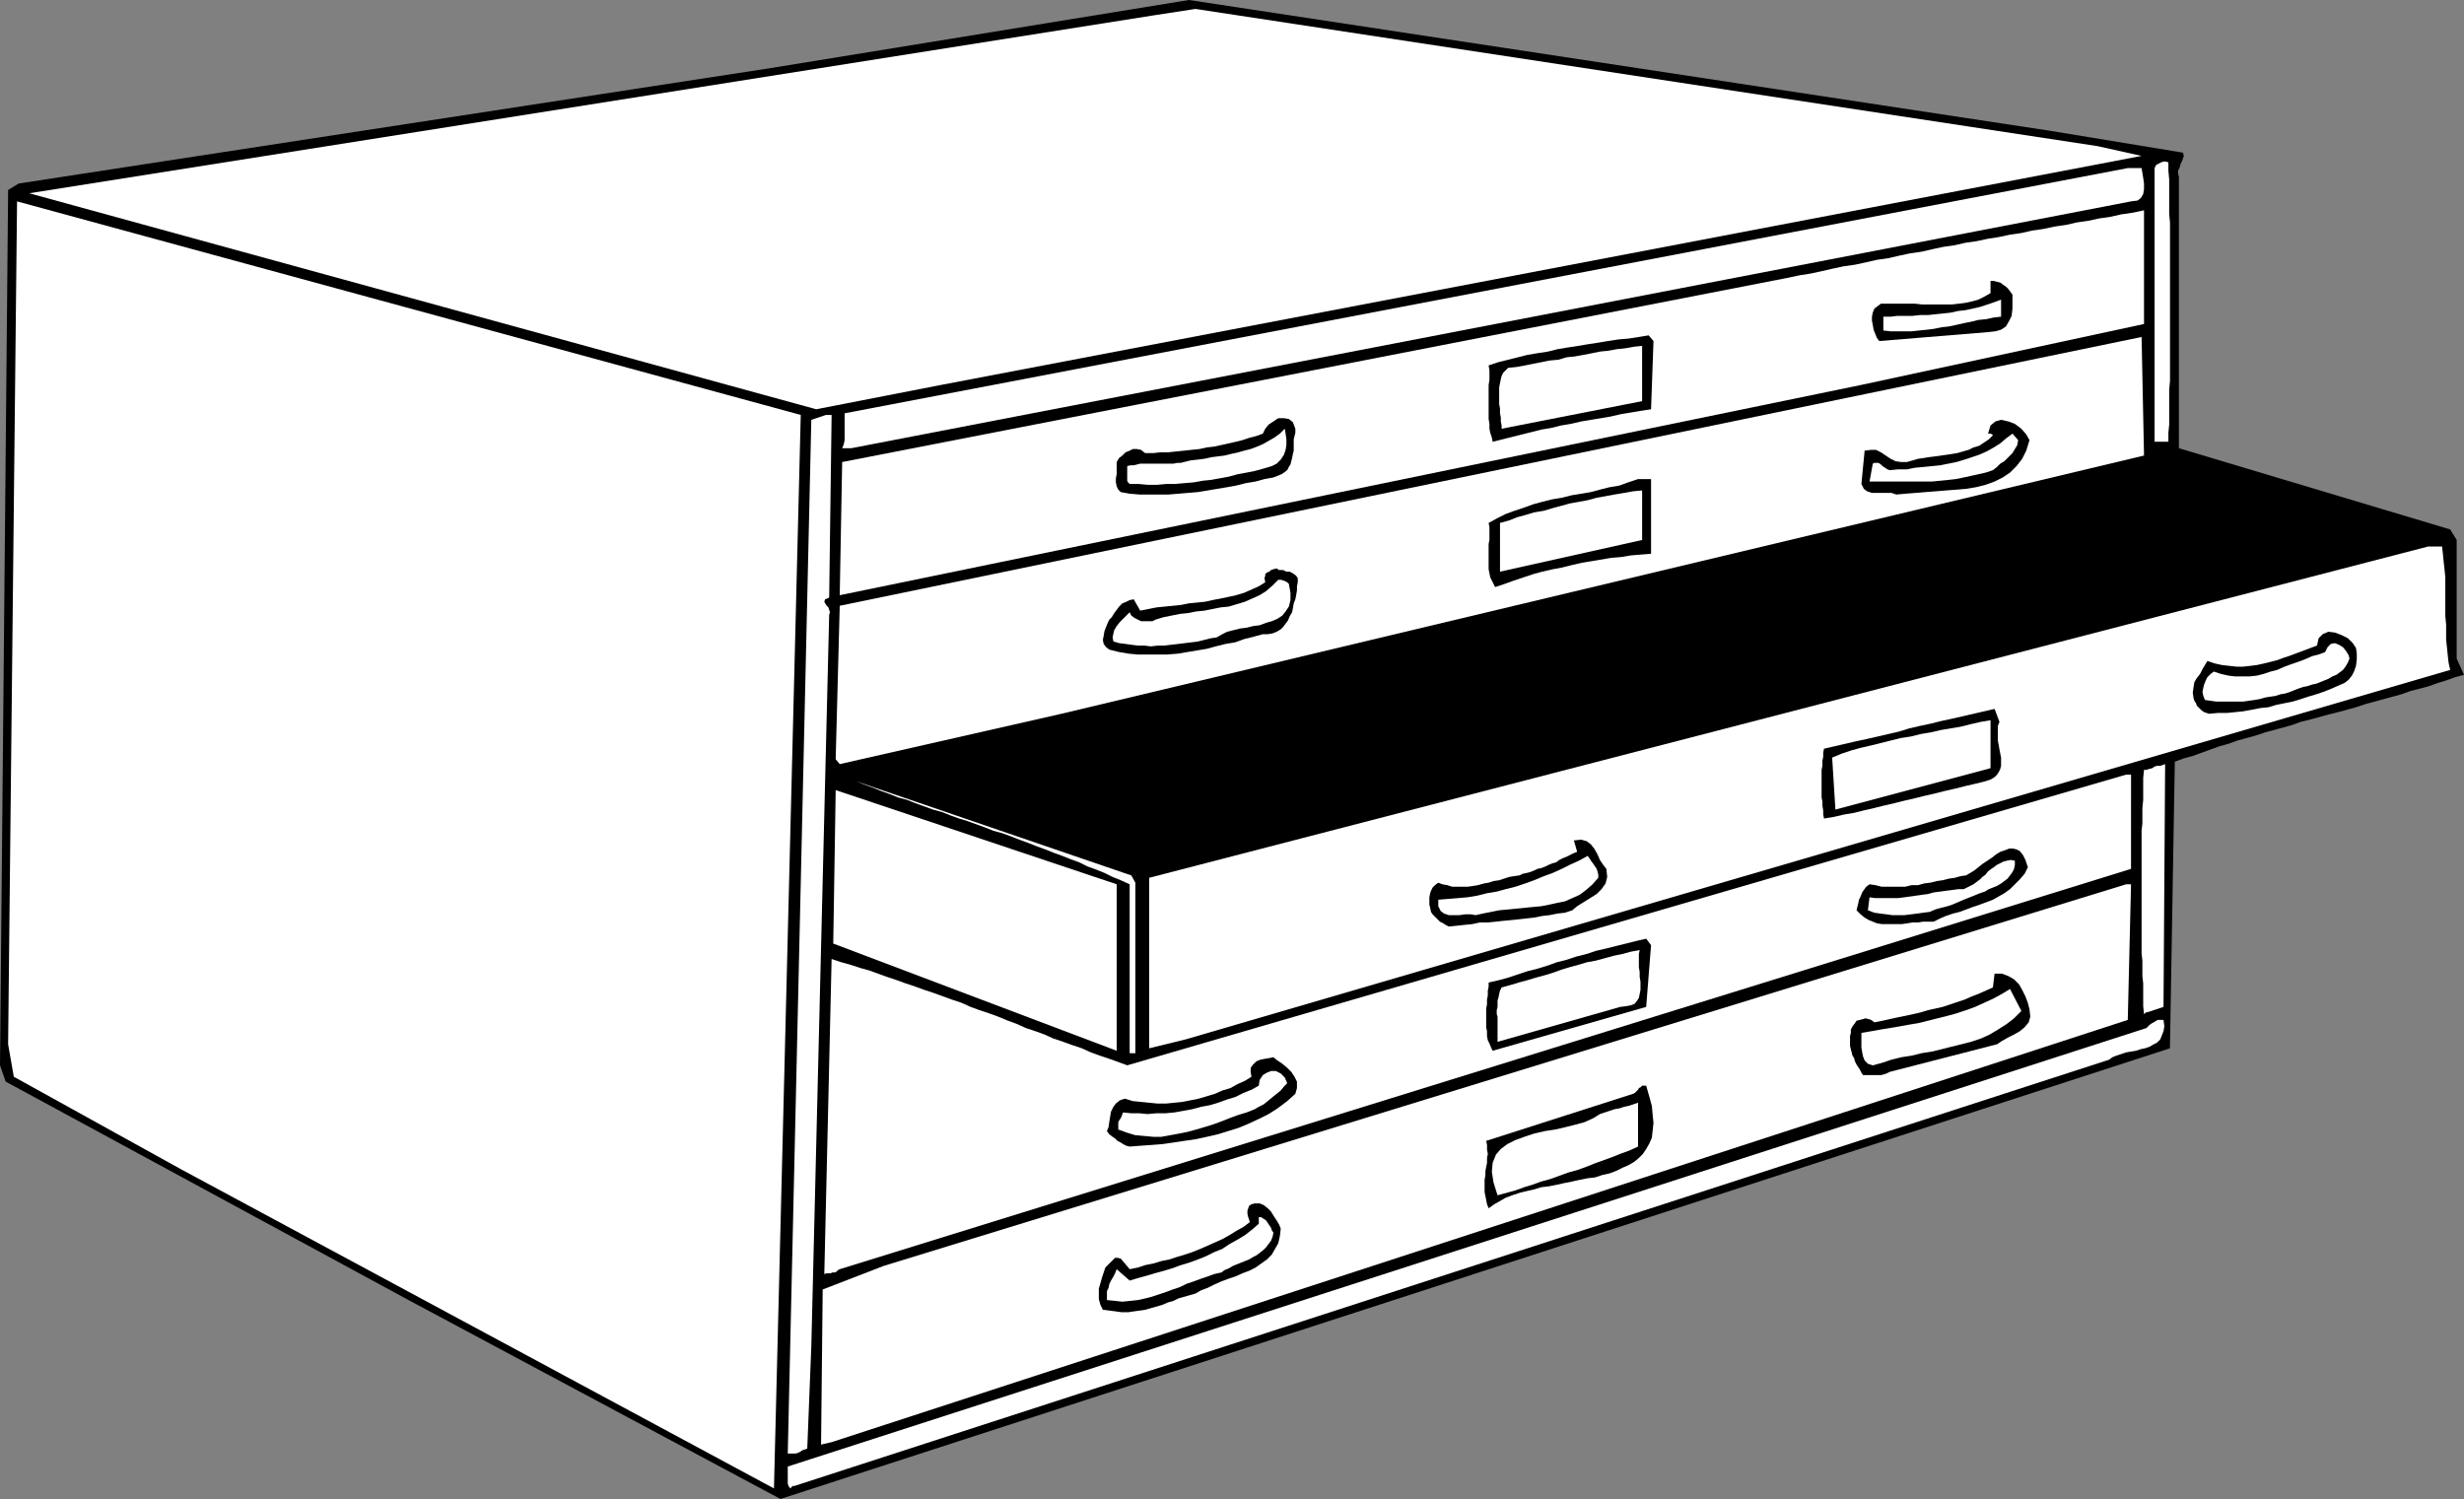
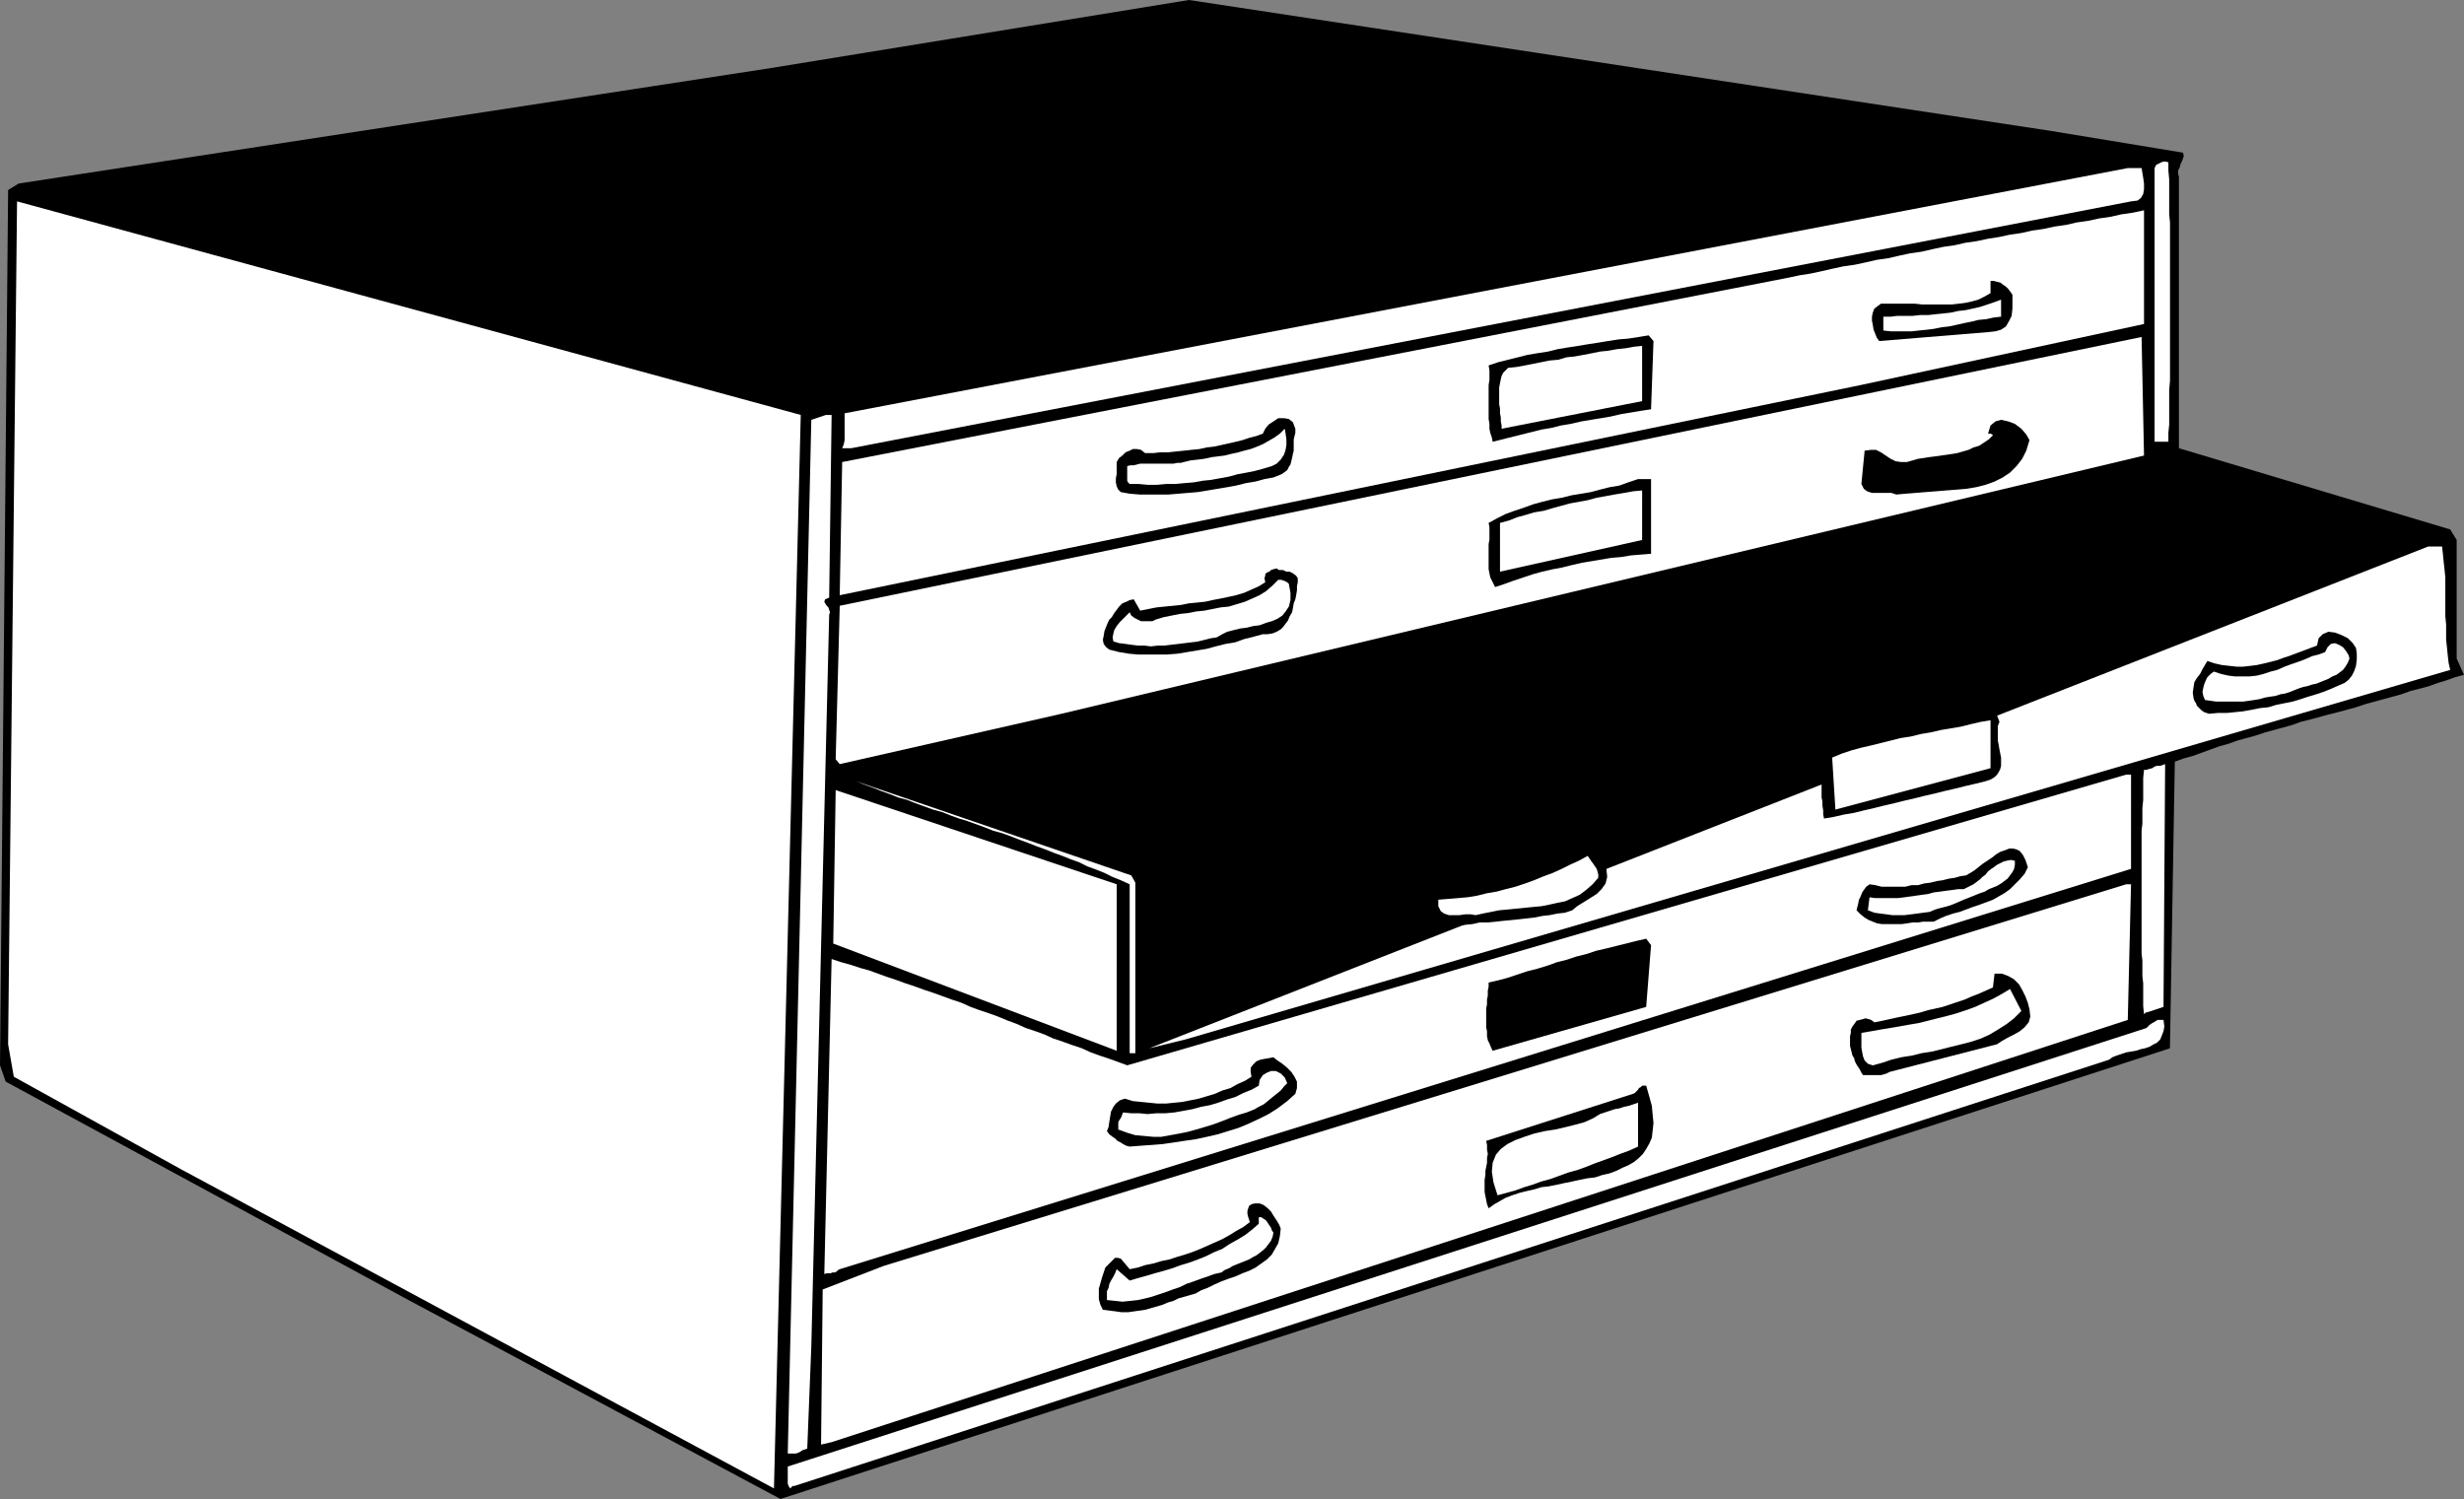
<svg xmlns="http://www.w3.org/2000/svg" xmlns:ns1="http://sodipodi.sourceforge.net/DTD/sodipodi-0.dtd" xmlns:ns2="http://www.inkscape.org/namespaces/inkscape" version="1.0" width="129.724mm" height="78.924mm" id="svg45" ns1:docname="Film Cabinet.wmf">
  <rect width="100%" height="100%" fill="#808080" stroke="none" />
  <ns1:namedview id="namedview45" pagecolor="#ffffff" bordercolor="#000000" borderopacity="0.25" ns2:showpageshadow="2" ns2:pageopacity="0.0" ns2:pagecheckerboard="0" ns2:deskcolor="#d1d1d1" ns2:document-units="mm" />
  <defs id="defs1">
    <pattern id="WMFhbasepattern" patternUnits="userSpaceOnUse" width="6" height="6" x="0" y="0" />
  </defs>
  <path style="fill:#000000;fill-opacity:1;fill-rule:evenodd;stroke:none" d="m 434.38,30.379 0.162,0.646 -0.162,0.485 -0.162,0.485 -0.323,0.646 -0.162,0.646 -0.323,0.646 v 0.646 l 0.162,0.646 v 53.971 l 53.974,16.159 1.293,2.101 v 23.592 l 1.454,3.232 -1.778,0.485 -1.778,0.646 -1.616,0.485 -1.778,0.646 -1.778,0.485 -1.939,0.485 -1.778,0.646 -1.778,0.485 -1.778,0.485 -1.778,0.485 -1.778,0.485 -1.939,0.646 -1.778,0.485 -1.778,0.485 -1.939,0.485 -1.778,0.485 -1.778,0.485 -1.939,0.485 -1.778,0.646 -1.778,0.485 -1.778,0.485 -1.778,0.485 -1.939,0.646 -1.778,0.485 -1.778,0.485 -1.778,0.646 -1.778,0.485 -1.778,0.646 -1.778,0.646 -1.778,0.646 -1.778,0.485 -1.778,0.646 -0.97,57.041 L 155.297,298.294 81.285,258.704 1.131,215.237 0,212.005 1.616,37.812 3.717,36.519 153.197,13.574 236.582,0 407.878,26.016 Z" id="path1" />
-   <path style="fill:#ffffff;fill-opacity:1;fill-rule:evenodd;stroke:none" d="M 426.139,31.025 187.294,76.593 162.408,81.441 5.818,38.458 229.472,3.07 237.875,1.777 417.412,29.086 Z" id="path2" />
  <path style="fill:#ffffff;fill-opacity:1;fill-rule:evenodd;stroke:none" d="m 431.472,32.318 v 1.616 l 0.162,1.777 v 1.777 1.616 1.777 1.777 l 0.162,1.616 v 1.777 1.777 1.777 1.777 1.616 1.777 1.777 1.777 1.777 1.777 1.616 1.777 1.777 1.777 1.777 1.777 1.616 1.777 l -0.162,1.777 v 1.616 1.777 1.777 1.777 l -0.162,1.616 v 1.777 h -2.747 V 33.449 l 0.162,-0.323 0.162,-0.323 0.323,-0.162 0.323,-0.162 0.323,-0.162 0.485,-0.162 h 0.485 z" id="path3" />
  <path style="fill:#ffffff;fill-opacity:1;fill-rule:evenodd;stroke:none" d="m 426.139,33.449 0.162,0.97 0.162,0.97 0.162,1.131 v 1.131 l -0.162,0.97 -0.485,0.808 -0.646,0.485 -1.293,0.162 -254.681,49.123 h -1.778 l 0.323,-0.808 0.162,-0.808 v -0.808 -0.97 -0.808 -0.97 -0.808 -0.97 l 255.328,-48.8 z" id="path4" />
  <path style="fill:#ffffff;fill-opacity:1;fill-rule:evenodd;stroke:none" d="M 154.005,296.193 36.037,232.689 2.747,214.267 1.616,207.804 3.394,40.074 159.337,82.572 Z" id="path5" />
  <path style="fill:#ffffff;fill-opacity:1;fill-rule:evenodd;stroke:none" d="m 426.624,64.474 -56.237,12.119 -203.293,41.852 0.485,-26.501 188.264,-36.681 2.262,-0.485 2.101,-0.323 2.262,-0.485 2.101,-0.485 2.262,-0.485 2.262,-0.323 2.262,-0.485 2.101,-0.485 2.262,-0.323 2.101,-0.485 2.262,-0.485 2.262,-0.323 2.101,-0.485 2.262,-0.485 2.262,-0.323 2.101,-0.485 2.262,-0.323 2.262,-0.485 2.101,-0.323 2.262,-0.485 2.262,-0.323 2.101,-0.485 2.262,-0.323 2.262,-0.485 2.262,-0.323 2.101,-0.485 2.262,-0.323 2.262,-0.485 2.262,-0.323 2.101,-0.485 2.262,-0.323 2.262,-0.485 z" id="path6" />
  <path style="fill:#000000;fill-opacity:1;fill-rule:evenodd;stroke:none" d="m 400.444,58.657 v 1.454 1.293 l -0.162,1.454 -0.485,0.97 -0.646,1.131 -0.97,0.646 -1.131,0.323 -1.454,0.162 -21.654,1.777 -0.485,-0.646 -0.323,-0.808 -0.323,-0.808 -0.162,-0.97 -0.162,-0.808 v -0.808 l 0.162,-0.808 0.323,-0.808 1.293,-0.97 h 1.293 1.293 1.293 1.454 1.454 l 1.454,0.162 h 1.454 1.454 1.454 1.454 l 1.454,-0.162 1.293,-0.162 1.454,-0.323 1.131,-0.323 1.293,-0.646 1.131,-0.646 v -2.424 h 0.646 l 0.646,0.162 0.646,0.162 0.646,0.485 0.485,0.323 0.485,0.485 0.485,0.646 z" id="path7" />
  <path style="fill:#ffffff;fill-opacity:1;fill-rule:evenodd;stroke:none" d="m 398.182,63.02 -1.454,0.162 -1.454,0.323 -1.616,0.162 -1.293,0.323 -1.616,0.323 -1.454,0.323 -1.454,0.323 -1.454,0.162 -1.616,0.323 -1.293,0.162 -1.616,0.162 -1.454,0.162 h -1.454 -1.454 -1.293 l -1.454,-0.162 v -2.747 h 1.454 l 1.293,-0.162 h 1.616 1.454 l 1.454,-0.162 h 1.616 l 1.454,-0.162 1.616,-0.162 1.454,-0.162 1.454,-0.323 1.454,-0.162 1.454,-0.323 1.454,-0.323 1.454,-0.485 1.454,-0.485 1.293,-0.485 z" id="path8" />
  <path style="fill:#000000;fill-opacity:1;fill-rule:evenodd;stroke:none" d="m 329.017,67.868 -0.485,13.574 -2.101,0.323 -1.939,0.323 -1.939,0.323 -2.101,0.485 -1.939,0.323 -1.939,0.323 -1.939,0.323 -2.101,0.485 -1.939,0.323 -1.939,0.485 -1.939,0.323 -1.939,0.485 -1.939,0.485 -1.939,0.485 -1.939,0.485 -1.939,0.485 -0.162,-0.808 -0.323,-0.97 -0.162,-0.808 v -0.97 l -0.162,-0.97 V 82.411 81.441 80.471 79.502 78.532 77.563 76.593 l 0.162,-0.97 v -0.97 -0.97 l -0.162,-0.97 1.939,-0.646 1.939,-0.485 1.939,-0.485 1.939,-0.485 1.939,-0.323 2.101,-0.323 1.939,-0.485 1.939,-0.323 2.101,-0.323 1.939,-0.323 2.101,-0.323 1.939,-0.323 2.101,-0.323 1.939,-0.162 2.101,-0.323 1.939,-0.323 z" id="path9" />
  <path style="fill:#ffffff;fill-opacity:1;fill-rule:evenodd;stroke:none" d="m 211.211,142.037 -44.117,10.019 -0.808,-0.97 0.808,-30.54 259.045,-53.486 0.485,23.592 z" id="path10" />
  <path style="fill:#ffffff;fill-opacity:1;fill-rule:evenodd;stroke:none" d="m 326.755,79.825 -27.957,5.494 v -0.646 l -0.162,-0.808 v -0.808 l -0.162,-0.808 V 81.279 l -0.162,-0.808 v -0.97 -0.808 -0.808 -0.808 l 0.162,-0.808 0.162,-0.808 0.162,-0.646 0.323,-0.646 0.485,-0.485 0.485,-0.485 1.616,-0.162 1.778,-0.323 1.616,-0.323 1.616,-0.323 1.616,-0.323 1.778,-0.162 1.616,-0.485 1.616,-0.162 1.778,-0.323 1.616,-0.323 1.616,-0.323 1.616,-0.162 1.778,-0.323 1.616,-0.162 1.778,-0.323 1.616,-0.162 z" id="path11" />
  <path style="fill:#ffffff;fill-opacity:1;fill-rule:evenodd;stroke:none" d="m 164.993,118.93 -0.808,0.323 -0.162,0.485 0.162,0.323 0.323,0.485 0.323,0.323 0.162,0.485 0.162,0.485 -0.162,0.485 -3.555,145.592 -0.808,20.36 -0.485,0.162 -0.485,0.162 -0.485,0.323 -0.323,0.162 -0.485,0.162 h -0.485 -0.485 -0.646 l 4.686,-205.703 0.485,-0.162 0.485,-0.162 0.485,-0.162 0.485,-0.162 0.485,-0.162 0.485,-0.162 h 0.646 0.485 z" id="path12" />
  <path style="fill:#000000;fill-opacity:1;fill-rule:evenodd;stroke:none" d="m 257.752,85.319 v 0.808 l -0.162,0.646 -0.162,0.646 v 0.808 0.646 0.808 l -0.162,0.646 -0.162,0.808 -0.162,0.646 -0.162,0.646 -0.323,0.485 -0.323,0.646 -0.646,0.485 -0.485,0.323 -0.808,0.323 -0.808,0.323 -1.778,0.323 -1.778,0.485 -1.939,0.323 -1.939,0.485 -1.778,0.323 -1.939,0.323 -1.939,0.323 -1.939,0.323 -1.939,0.162 -1.939,0.162 -1.939,0.162 h -1.939 -1.939 -1.939 l -1.939,-0.162 -1.778,-0.323 -0.485,-0.485 -0.323,-0.646 -0.162,-0.808 V 95.176 l 0.162,-0.808 v -0.808 -0.808 -0.808 l 0.485,-0.808 0.646,-0.485 0.646,-0.646 0.808,-0.323 0.646,-0.323 h 0.808 l 0.808,0.162 0.808,0.646 h 1.616 l 1.454,-0.162 h 1.616 l 1.454,-0.162 1.616,-0.162 1.454,-0.162 1.616,-0.162 1.454,-0.323 1.454,-0.162 1.454,-0.323 1.454,-0.323 1.454,-0.323 1.293,-0.323 1.454,-0.485 1.293,-0.323 1.293,-0.485 0.485,-0.97 0.646,-0.808 0.97,-0.646 0.97,-0.646 h 1.131 l 0.97,0.162 0.808,0.646 z" id="path13" />
  <path style="fill:#000000;fill-opacity:1;fill-rule:evenodd;stroke:none" d="m 403.838,87.581 -0.646,2.101 -0.808,1.616 -1.131,1.454 -1.293,1.293 -1.454,0.97 -1.616,0.808 -1.778,0.646 -1.939,0.485 -1.939,0.323 -1.939,0.162 -2.101,0.162 -1.939,0.162 -2.101,0.162 -1.939,0.162 -2.101,0.162 -1.778,0.162 -0.97,-0.323 h -0.97 -0.97 -0.97 -0.97 l -0.97,-0.323 -0.646,-0.485 -0.485,-0.97 0.646,-6.625 1.293,-0.162 h 0.97 l 0.97,0.485 0.97,0.646 0.97,0.646 0.97,0.485 1.131,0.162 h 1.131 l 1.131,-0.323 1.131,-0.323 1.131,-0.162 0.97,-0.162 1.293,-0.162 1.131,-0.162 1.131,-0.162 1.131,-0.162 0.97,-0.162 1.131,-0.323 1.131,-0.323 0.97,-0.485 1.131,-0.323 0.97,-0.646 0.97,-0.646 0.808,-0.808 -0.162,-0.162 -0.323,-0.162 h -0.162 -0.323 l 0.485,-1.616 0.97,-0.808 1.131,-0.323 1.454,0.323 1.293,0.485 1.293,0.97 0.97,1.131 z" id="path14" />
  <path style="fill:#ffffff;fill-opacity:1;fill-rule:evenodd;stroke:none" d="m 255.651,85.319 0.162,0.97 0.162,1.131 v 1.131 l -0.162,0.97 -0.323,0.97 -0.646,0.97 -0.808,0.808 -0.97,0.485 -1.616,0.485 -1.778,0.485 -1.616,0.323 -1.778,0.323 -1.778,0.485 -1.778,0.323 -1.778,0.323 -1.616,0.162 -1.778,0.323 -1.939,0.162 -1.778,0.162 h -1.778 l -1.778,0.162 h -1.939 l -1.778,-0.162 h -1.778 l -0.323,-0.323 -0.162,-0.323 V 95.176 94.691 94.207 93.722 93.237 92.752 l 0.646,-0.162 h 0.646 l 0.646,-0.162 0.646,-0.162 h 0.646 0.808 0.646 0.808 0.808 0.646 0.808 0.808 0.646 l 0.808,-0.162 h 0.646 l 0.646,-0.162 1.293,-0.323 1.454,-0.162 1.293,-0.162 1.454,-0.323 1.293,-0.162 1.293,-0.162 1.293,-0.323 1.454,-0.323 1.131,-0.323 1.293,-0.323 1.293,-0.485 1.131,-0.485 1.131,-0.646 1.131,-0.646 1.131,-0.808 z" id="path15" />
-   <path style="fill:#ffffff;fill-opacity:1;fill-rule:evenodd;stroke:none" d="m 401.576,87.581 -0.162,0.97 -0.485,0.808 -0.485,0.808 -0.808,0.808 -0.808,0.808 -0.808,0.485 -0.646,0.646 -0.808,0.646 -1.454,0.485 -1.454,0.323 -1.454,0.323 -1.454,0.323 -1.616,0.323 -1.454,0.162 -1.616,0.162 -1.616,0.162 h -1.454 -1.616 -1.616 -1.616 -1.454 -1.616 -1.616 -1.454 l 0.646,-3.555 0.323,-0.162 h 0.485 0.323 l 0.485,0.323 0.323,0.323 0.485,0.323 0.485,0.323 0.485,0.162 1.616,-0.162 h 1.778 l 1.616,-0.323 1.778,-0.162 1.616,-0.162 1.616,-0.162 1.616,-0.323 1.616,-0.323 1.616,-0.485 1.454,-0.485 1.454,-0.485 1.454,-0.646 1.454,-0.808 1.293,-0.808 1.131,-0.97 1.293,-0.97 z" id="path16" />
  <path style="fill:#000000;fill-opacity:1;fill-rule:evenodd;stroke:none" d="m 328.532,110.204 -2.101,0.162 -1.939,0.162 -1.939,0.323 -1.939,0.162 -1.939,0.323 -1.939,0.323 -1.939,0.323 -2.101,0.485 -1.939,0.485 -1.778,0.323 -2.101,0.485 -1.778,0.485 -1.939,0.646 -1.939,0.646 -1.778,0.646 -1.939,0.646 -0.323,-0.646 -0.323,-0.646 -0.323,-0.646 -0.162,-0.808 -0.162,-0.808 v -0.808 -0.808 -0.808 -0.808 -0.97 -0.808 l 0.162,-0.808 v -0.97 -0.808 -0.808 l -0.162,-0.808 1.778,-0.97 1.616,-0.808 1.778,-0.646 1.939,-0.646 1.778,-0.646 1.778,-0.485 1.939,-0.485 1.939,-0.323 1.939,-0.485 1.939,-0.323 1.939,-0.323 1.778,-0.485 1.939,-0.485 1.939,-0.323 1.778,-0.646 1.939,-0.646 h 2.586 z" id="path17" />
  <path style="fill:#ffffff;fill-opacity:1;fill-rule:evenodd;stroke:none" d="m 326.755,107.457 -28.28,6.302 v -9.695 l 1.778,-0.485 1.616,-0.646 1.778,-0.485 1.616,-0.485 1.939,-0.323 1.616,-0.485 1.778,-0.485 1.778,-0.485 1.778,-0.323 1.778,-0.323 1.778,-0.485 1.778,-0.323 1.778,-0.323 1.939,-0.323 1.778,-0.323 1.778,-0.162 z" id="path18" />
-   <path style="fill:#ffffff;fill-opacity:1;fill-rule:evenodd;stroke:none" d="m 485.931,108.75 0.162,1.454 0.162,1.616 0.162,1.454 0.162,1.616 v 1.616 1.454 1.616 1.616 1.454 l 0.162,1.616 v 1.454 1.616 l 0.162,1.454 0.162,1.616 0.162,1.454 0.323,1.454 -251.611,73.523 -7.272,1.777 V 174.678 L 483.183,108.75 Z" id="path19" />
+   <path style="fill:#ffffff;fill-opacity:1;fill-rule:evenodd;stroke:none" d="m 485.931,108.75 0.162,1.454 0.162,1.616 0.162,1.454 0.162,1.616 v 1.616 1.454 1.616 1.616 1.454 l 0.162,1.616 v 1.454 1.616 l 0.162,1.454 0.162,1.616 0.162,1.454 0.323,1.454 -251.611,73.523 -7.272,1.777 L 483.183,108.75 Z" id="path19" />
  <path style="fill:#000000;fill-opacity:1;fill-rule:evenodd;stroke:none" d="m 258.237,115.86 -0.162,0.808 v 0.808 l -0.162,0.97 -0.162,0.808 -0.323,0.808 -0.162,0.97 -0.162,0.808 -0.485,0.808 -0.323,0.808 -0.485,0.646 -0.485,0.646 -0.485,0.485 -0.808,0.485 -0.808,0.323 -0.97,0.162 h -0.97 l -1.778,0.485 -1.939,0.485 -1.778,0.646 -1.939,0.323 -1.939,0.485 -1.778,0.485 -1.939,0.323 -1.939,0.323 -1.939,0.323 -2.101,0.162 h -1.939 -1.939 -1.939 l -1.778,-0.162 -1.939,-0.323 -1.939,-0.485 -0.646,-0.485 -0.485,-0.646 -0.162,-0.808 0.162,-0.808 0.162,-0.97 0.323,-0.808 0.323,-0.808 0.323,-0.646 0.485,-0.485 0.485,-0.808 0.485,-0.646 0.485,-0.646 0.646,-0.646 0.808,-0.323 0.646,-0.323 0.808,-0.162 1.293,2.262 1.616,-0.323 1.616,-0.323 1.616,-0.162 1.616,-0.162 1.616,-0.162 1.616,-0.323 1.616,-0.162 1.616,-0.162 1.454,-0.323 1.616,-0.323 1.616,-0.323 1.454,-0.323 1.616,-0.485 1.454,-0.646 1.454,-0.646 1.293,-0.808 -0.162,-0.808 0.162,-0.485 v -0.323 l 0.323,-0.323 0.485,-0.162 0.323,-0.323 0.485,-0.162 0.646,-0.162 0.485,0.323 h 0.808 l 0.646,0.323 h 0.646 l 0.646,0.323 0.646,0.485 0.323,0.485 z" id="path20" />
  <path style="fill:#ffffff;fill-opacity:1;fill-rule:evenodd;stroke:none" d="m 256.459,116.183 0.323,1.777 v 1.454 l -0.323,1.293 -0.646,0.97 -0.646,0.808 -0.97,0.646 -1.131,0.485 -1.131,0.323 -1.293,0.485 -1.293,0.162 -1.293,0.323 -1.293,0.162 -1.293,0.323 -1.293,0.323 -0.97,0.485 -1.131,0.646 -1.131,0.162 -1.293,0.323 -1.293,0.323 -1.293,0.162 -1.293,0.162 -1.293,0.162 -1.454,0.162 -1.293,0.162 h -1.293 l -1.454,0.162 -1.293,-0.162 h -1.293 l -1.293,-0.162 -1.131,-0.162 -1.293,-0.162 -1.131,-0.323 -0.162,-0.808 0.162,-0.808 0.162,-0.646 0.485,-0.808 0.646,-0.808 0.646,-0.646 0.646,-0.646 0.646,-0.646 0.323,0.646 0.646,0.485 0.646,0.323 0.646,0.323 h 0.808 0.646 0.808 l 0.646,-0.323 1.616,-0.485 1.616,-0.323 1.616,-0.323 1.616,-0.162 1.616,-0.323 1.616,-0.162 1.616,-0.323 1.616,-0.323 1.616,-0.162 1.616,-0.485 1.616,-0.485 1.454,-0.646 1.454,-0.646 1.293,-0.808 1.293,-1.131 1.131,-1.131 h 0.323 0.323 l 0.323,0.162 h 0.162 l 0.323,0.162 0.323,0.162 0.162,0.162 z" id="path21" />
  <path style="fill:#000000;fill-opacity:1;fill-rule:evenodd;stroke:none" d="m 468.801,128.948 0.162,1.131 v 1.131 l -0.162,1.293 -0.323,0.97 -0.485,0.97 -0.646,0.808 -0.808,0.646 -1.131,0.485 -1.454,0.646 -1.616,0.646 -1.454,0.485 -1.616,0.485 -1.454,0.485 -1.616,0.485 -1.616,0.323 -1.616,0.323 -1.616,0.485 -1.616,0.162 -1.616,0.323 -1.778,0.323 -1.616,0.162 -1.616,0.162 h -1.778 l -1.778,0.162 -0.485,-0.162 -0.485,-0.162 -0.485,-0.323 -0.485,-0.485 -0.485,-0.485 -0.162,-0.485 -0.323,-0.485 -0.162,-0.485 -0.162,-1.131 0.162,-1.131 0.162,-0.97 0.485,-0.808 0.646,-0.808 0.485,-0.97 0.485,-0.808 0.485,-0.808 1.454,0.485 1.454,0.323 1.454,0.162 1.454,0.162 h 1.293 l 1.454,-0.162 1.293,-0.162 1.454,-0.323 1.293,-0.323 1.293,-0.323 1.293,-0.485 1.454,-0.485 1.293,-0.485 1.293,-0.485 1.293,-0.485 1.293,-0.485 0.323,-1.454 0.808,-0.808 1.131,-0.485 1.293,0.162 1.293,0.485 1.293,0.646 0.97,0.97 z" id="path22" />
  <path style="fill:#ffffff;fill-opacity:1;fill-rule:evenodd;stroke:none" d="m 467.508,131.049 -0.323,0.808 -0.485,0.808 -0.485,0.646 -0.646,0.485 -0.646,0.485 -0.808,0.323 -0.808,0.485 -0.808,0.323 -0.808,0.323 -0.808,0.323 -0.808,0.162 -0.97,0.323 -0.808,0.162 -0.97,0.323 -0.808,0.323 -0.808,0.323 -0.97,0.323 -0.97,0.162 -0.97,0.323 -1.131,0.162 -0.97,0.162 -1.131,0.323 -0.97,0.162 -1.131,0.162 -1.131,0.162 h -1.131 -0.97 -1.131 -1.131 -0.97 l -1.131,-0.162 -1.131,-0.162 -0.323,-0.808 -0.162,-0.808 0.162,-0.808 0.162,-0.646 0.323,-0.808 0.323,-0.646 0.646,-0.646 0.646,-0.485 1.454,0.485 1.454,0.323 1.293,0.162 h 1.454 1.454 l 1.454,-0.162 1.293,-0.323 1.454,-0.485 1.293,-0.323 1.454,-0.646 1.293,-0.485 1.454,-0.485 1.293,-0.485 1.454,-0.646 1.293,-0.323 1.293,-0.485 0.485,-0.97 0.646,-0.646 0.808,-0.162 0.808,0.323 0.808,0.485 0.646,0.808 0.485,0.808 z" id="path23" />
  <path style="fill:#000000;fill-opacity:1;fill-rule:evenodd;stroke:none" d="m 397.859,143.653 -0.323,0.808 v 0.97 0.97 0.97 l 0.162,0.808 0.162,0.97 0.162,0.808 0.162,0.808 v 0.808 0.808 l -0.162,0.646 -0.323,0.646 -0.323,0.485 -0.485,0.485 -0.808,0.485 -0.97,0.323 -1.939,0.485 -2.101,0.485 -1.939,0.485 -2.101,0.485 -1.939,0.485 -2.101,0.485 -1.939,0.485 -2.101,0.485 -1.939,0.485 -2.101,0.485 -1.939,0.485 -2.101,0.485 -1.939,0.485 -1.939,0.323 -2.101,0.485 -1.939,0.323 -0.162,-0.808 v -0.808 l -0.162,-0.97 v -0.808 l -0.162,-0.808 v -0.97 -0.808 -0.97 -0.97 -0.808 -0.97 l 0.162,-0.808 v -0.97 l 0.162,-0.808 v -0.808 l 0.162,-0.808 2.101,-0.485 2.101,-0.485 2.101,-0.485 2.262,-0.485 2.101,-0.485 2.101,-0.485 2.101,-0.485 2.101,-0.646 2.101,-0.485 2.262,-0.485 1.939,-0.485 2.262,-0.485 2.101,-0.485 2.101,-0.485 2.101,-0.485 2.101,-0.485 z" id="path24" />
  <path style="fill:#ffffff;fill-opacity:1;fill-rule:evenodd;stroke:none" d="m 396.081,152.863 -30.866,8.241 -0.646,-10.342 1.939,-0.808 1.939,-0.646 1.778,-0.485 2.101,-0.485 1.939,-0.485 1.939,-0.485 1.939,-0.485 2.101,-0.323 1.939,-0.485 1.939,-0.323 2.101,-0.485 1.939,-0.323 1.939,-0.323 1.939,-0.485 2.101,-0.485 1.939,-0.323 z" id="path25" />
  <path style="fill:#ffffff;fill-opacity:1;fill-rule:evenodd;stroke:none" d="m 430.502,200.371 -0.485,0.162 -0.485,0.162 -0.485,0.162 -0.485,0.162 -0.485,0.162 -0.485,0.162 -0.646,0.162 -0.323,0.323 -0.162,-1.616 v -1.454 -1.454 -1.616 l -0.162,-1.454 v -1.454 -1.616 l -0.162,-1.454 v -1.616 -1.454 -1.454 -1.616 -1.454 -1.616 -1.454 -1.616 -1.454 -1.454 -1.616 -1.454 -1.616 -1.454 -1.454 -1.616 l 0.162,-1.454 v -1.616 -1.454 l 0.162,-1.616 v -1.454 -1.454 -1.454 l 0.162,-1.616 h 0.485 l 0.485,-0.162 0.646,-0.162 0.485,-0.323 0.485,-0.162 h 0.646 l 0.485,-0.162 0.485,-0.162 z" id="path26" />
  <path style="fill:#ffffff;fill-opacity:1;fill-rule:evenodd;stroke:none" d="m 424.038,172.901 -256.944,79.664 -0.323,0.162 -0.323,0.323 -0.323,0.162 h -0.485 l -0.323,0.162 h -0.485 -0.323 l -0.485,0.162 1.454,-62.697 1.939,0.646 1.778,0.485 1.939,0.646 1.778,0.485 1.778,0.646 1.778,0.646 1.939,0.646 1.778,0.646 1.939,0.646 1.778,0.646 1.939,0.646 1.778,0.646 1.778,0.646 1.939,0.646 1.778,0.808 1.778,0.646 1.939,0.646 1.778,0.646 1.939,0.808 1.778,0.646 1.778,0.808 1.939,0.646 1.778,0.646 1.778,0.808 1.939,0.646 1.778,0.646 1.939,0.646 1.778,0.808 1.778,0.646 1.939,0.646 1.778,0.646 1.778,0.646 198.768,-57.849 h 0.97 z" id="path27" />
  <path style="fill:#ffffff;fill-opacity:1;fill-rule:evenodd;stroke:none" d="m 225.917,175.648 v 33.934 h -1.131 v -33.611 l -1.778,-0.808 -1.616,-0.646 -1.616,-0.808 -1.616,-0.646 -1.778,-0.646 -1.616,-0.808 -1.778,-0.646 -1.616,-0.646 -1.778,-0.646 -1.616,-0.646 -1.778,-0.646 -1.616,-0.646 -1.778,-0.646 -1.616,-0.646 -1.778,-0.646 -1.778,-0.485 -1.616,-0.646 -1.778,-0.646 -1.778,-0.646 -1.616,-0.485 -1.778,-0.646 -1.616,-0.646 -1.778,-0.485 -1.778,-0.646 -1.778,-0.646 -1.616,-0.646 -1.778,-0.485 -1.616,-0.646 -1.778,-0.646 -1.616,-0.646 -1.778,-0.646 -1.616,-0.646 54.782,18.744 z" id="path28" />
  <path style="fill:#ffffff;fill-opacity:1;fill-rule:evenodd;stroke:none" d="m 222.2,209.097 -56.398,-21.33 0.485,-30.54 55.914,18.744 z" id="path29" />
  <path style="fill:#000000;fill-opacity:1;fill-rule:evenodd;stroke:none" d="m 319.644,172.901 0.162,1.616 -0.323,1.293 -0.808,1.131 -0.97,0.97 -1.293,0.808 -1.293,0.808 -1.293,0.808 -0.97,0.808 -1.454,0.485 -1.454,0.162 -1.616,0.323 -1.454,0.162 -1.616,0.323 -1.454,0.162 -1.454,0.162 -1.616,0.162 -1.616,0.162 -1.454,0.162 -1.616,0.162 h -1.616 l -1.454,0.323 -1.616,0.162 -1.454,0.162 -1.616,0.162 -0.646,-0.323 -0.485,-0.323 -0.646,-0.323 -0.485,-0.485 -0.485,-0.485 -0.485,-0.485 -0.323,-0.485 -0.162,-0.808 -0.162,-0.646 v -0.808 -0.646 l 0.162,-0.808 0.162,-0.485 0.323,-0.646 0.485,-0.485 0.646,-0.485 0.808,0.323 0.97,0.162 0.97,0.323 h 0.97 1.131 0.97 l 1.131,-0.162 0.97,-0.162 1.131,-0.323 0.97,-0.162 0.97,-0.323 1.131,-0.162 0.97,-0.323 0.97,-0.323 0.97,-0.162 1.131,-0.162 0.646,-0.323 0.808,-0.162 0.646,-0.162 0.808,-0.323 0.646,-0.323 0.808,-0.162 0.808,-0.323 0.646,-0.323 0.808,-0.323 0.646,-0.162 0.646,-0.485 0.646,-0.323 0.808,-0.323 0.646,-0.323 0.646,-0.323 0.808,-0.323 -0.646,-2.262 1.454,-0.162 1.131,0.323 0.808,0.646 0.646,0.808 0.646,1.131 0.485,1.131 0.646,0.97 z" id="path30" />
  <path style="fill:#000000;fill-opacity:1;fill-rule:evenodd;stroke:none" d="m 403.515,172.577 -0.646,1.293 -0.97,1.131 -0.97,0.97 -0.97,0.97 -1.131,0.808 -1.131,0.646 -1.131,0.646 -1.293,0.485 -1.293,0.485 -1.454,0.485 -1.293,0.485 -1.293,0.485 -1.293,0.323 -1.454,0.485 -1.131,0.485 -1.293,0.646 h -0.97 -1.131 l -0.97,0.162 h -1.131 l -0.97,0.162 -1.131,0.162 h -0.97 -0.97 -1.131 -0.97 l -0.97,-0.162 -0.808,-0.323 -0.808,-0.323 -0.808,-0.485 -0.808,-0.646 -0.808,-0.808 0.162,-0.646 0.162,-0.646 0.162,-0.808 0.323,-0.646 0.323,-0.808 0.323,-0.485 0.485,-0.646 0.646,-0.485 1.131,0.162 1.293,0.323 h 1.131 1.131 1.293 1.131 l 1.293,-0.323 h 1.293 l 1.131,-0.323 1.293,-0.162 1.293,-0.323 1.131,-0.162 1.293,-0.323 1.131,-0.162 1.131,-0.323 1.131,-0.162 0.808,-0.485 0.808,-0.485 0.808,-0.646 0.808,-0.646 0.97,-0.646 0.97,-0.646 0.808,-0.646 0.808,-0.485 0.97,-0.323 0.808,-0.323 h 0.808 l 0.646,0.162 0.646,0.323 0.646,0.808 0.485,0.97 z" id="path31" />
  <path style="fill:#ffffff;fill-opacity:1;fill-rule:evenodd;stroke:none" d="m 318.028,174.678 -1.131,1.293 -1.293,1.131 -1.293,0.97 -1.454,0.646 -1.454,0.646 -1.616,0.323 -1.454,0.323 -1.616,0.323 -1.778,0.162 -1.616,0.162 -1.616,0.162 -1.616,0.162 -1.778,0.162 -1.616,0.323 -1.616,0.323 -1.454,0.323 -0.97,-0.162 h -1.131 l -1.131,0.162 h -0.97 -1.131 l -0.97,-0.323 -0.646,-0.485 -0.485,-0.97 v -1.293 l 1.939,-0.162 1.939,-0.162 1.939,-0.162 1.939,-0.323 1.939,-0.485 1.939,-0.323 1.778,-0.485 1.939,-0.485 1.939,-0.646 1.778,-0.646 1.939,-0.808 1.778,-0.646 1.778,-0.808 1.616,-0.808 1.778,-0.808 1.778,-0.97 0.323,0.485 0.323,0.485 0.485,0.646 0.323,0.485 0.323,0.485 0.162,0.485 0.162,0.646 z" id="path32" />
  <path style="fill:#ffffff;fill-opacity:1;fill-rule:evenodd;stroke:none" d="m 400.929,171.285 v 0.808 l -0.162,0.808 -0.323,0.646 -0.485,0.646 -0.485,0.646 -0.646,0.485 -0.646,0.485 -0.808,0.485 -0.808,0.323 -0.808,0.323 -0.808,0.485 -0.97,0.323 -0.808,0.323 -0.808,0.323 -0.808,0.323 -0.808,0.323 -1.131,0.485 -1.131,0.485 -0.97,0.323 -1.293,0.323 -1.131,0.323 -1.131,0.485 -1.293,0.162 -1.131,0.162 -1.293,0.162 -1.293,0.162 h -1.131 -1.293 l -1.131,-0.162 -1.293,-0.162 -1.131,-0.162 -1.293,-0.485 0.323,-2.585 1.131,0.162 h 1.131 1.131 1.131 1.131 l 1.293,-0.162 1.131,-0.162 1.131,-0.162 1.131,-0.162 1.293,-0.162 1.131,-0.323 1.293,-0.162 1.131,-0.162 1.293,-0.162 1.131,-0.162 h 1.131 l 0.646,-0.323 0.646,-0.323 0.646,-0.323 0.646,-0.485 0.646,-0.485 0.485,-0.485 0.646,-0.485 0.485,-0.646 0.646,-0.485 0.485,-0.323 0.646,-0.485 0.646,-0.323 0.646,-0.323 0.646,-0.162 0.808,-0.162 z" id="path33" />
  <path style="fill:#ffffff;fill-opacity:1;fill-rule:evenodd;stroke:none" d="m 423.392,202.956 -257.913,84.026 -2.101,0.485 0.323,-30.864 12.12,-4.686 247.248,-75.947 h 0.97 z" id="path34" />
  <path style="fill:#000000;fill-opacity:1;fill-rule:evenodd;stroke:none" d="m 328.532,188.09 -0.97,12.281 -30.542,8.726 -0.323,-0.646 -0.323,-0.808 -0.323,-0.646 -0.162,-0.808 v -0.97 l -0.162,-0.808 v -0.808 -0.97 -0.97 -0.97 l 0.162,-0.808 v -0.97 l 0.162,-0.808 v -0.97 l 0.162,-0.808 v -0.808 l 2.101,-0.485 1.778,-0.485 1.939,-0.646 1.939,-0.646 1.939,-0.485 2.101,-0.646 1.778,-0.646 1.939,-0.485 1.939,-0.646 1.939,-0.485 1.939,-0.646 2.101,-0.485 1.939,-0.485 1.939,-0.485 1.939,-0.485 2.101,-0.485 z" id="path35" />
-   <path style="fill:#ffffff;fill-opacity:1;fill-rule:evenodd;stroke:none" d="m 326.27,189.059 -0.162,0.808 v 0.808 0.808 0.97 l 0.162,0.97 v 0.97 l 0.162,0.97 v 0.808 0.808 l -0.162,0.808 -0.162,0.808 -0.323,0.485 -0.485,0.646 -0.808,0.323 -0.808,0.162 -1.293,0.162 -24.402,6.948 v -0.646 -0.808 -0.808 -0.646 -0.646 -0.808 -0.646 l -0.162,-0.485 v -0.808 l 0.162,-0.646 v -0.646 -0.646 l 0.162,-0.485 0.162,-0.808 0.162,-0.646 0.323,-0.646 1.778,-0.485 1.616,-0.485 1.778,-0.485 1.616,-0.485 1.778,-0.485 1.616,-0.485 1.778,-0.646 1.616,-0.485 1.778,-0.485 1.616,-0.485 1.778,-0.323 1.778,-0.485 1.778,-0.485 1.616,-0.323 1.778,-0.485 z" id="path36" />
  <path style="fill:#000000;fill-opacity:1;fill-rule:evenodd;stroke:none" d="m 403.838,200.856 0.162,1.454 -0.323,1.131 -0.808,0.97 -0.97,0.808 -1.131,0.646 -1.293,0.646 -1.131,0.646 -0.97,0.646 -21.331,5.494 -0.646,0.323 -0.485,0.162 -0.646,0.162 h -0.808 -0.646 -0.646 -0.646 -0.808 l -0.323,-0.485 -0.323,-0.646 -0.323,-0.485 -0.323,-0.485 -0.323,-0.646 -0.162,-0.646 -0.323,-0.485 -0.162,-0.646 -0.162,-0.646 -0.162,-0.646 v -0.646 -0.646 -0.646 l 0.162,-0.646 v -0.646 l 0.323,-0.646 0.485,-0.646 0.323,-0.485 0.646,-0.162 0.646,-0.162 0.485,-0.162 0.646,0.162 0.485,0.162 0.646,0.485 1.616,-0.323 1.454,-0.323 1.454,-0.323 1.616,-0.323 1.454,-0.323 1.454,-0.323 1.616,-0.485 1.454,-0.323 1.454,-0.323 1.454,-0.485 1.454,-0.485 1.454,-0.485 1.454,-0.646 1.293,-0.485 1.454,-0.646 1.454,-0.646 0.323,-2.747 h 1.454 l 1.293,0.485 1.131,0.646 0.97,0.97 0.646,1.131 0.646,1.293 0.485,1.293 z" id="path37" />
  <path style="fill:#ffffff;fill-opacity:1;fill-rule:evenodd;stroke:none" d="m 402.222,201.179 -1.454,1.454 -1.454,1.131 -1.778,1.131 -1.616,0.97 -1.778,0.808 -1.939,0.646 -1.939,0.485 -1.939,0.485 -1.939,0.485 -1.939,0.485 -2.101,0.323 -1.939,0.485 -2.101,0.323 -1.939,0.485 -1.939,0.646 -1.778,0.485 -0.97,-0.323 -0.646,-0.646 -0.323,-0.808 -0.162,-0.808 -0.162,-0.97 v -0.97 -0.97 -0.97 l 1.939,-0.323 1.778,-0.323 1.939,-0.323 1.939,-0.323 1.778,-0.323 1.939,-0.323 1.939,-0.485 1.939,-0.485 1.939,-0.485 1.778,-0.485 1.939,-0.646 1.778,-0.646 1.778,-0.808 1.778,-0.808 1.778,-0.97 1.616,-0.97 z" id="path38" />
  <path style="fill:#ffffff;fill-opacity:1;fill-rule:evenodd;stroke:none" d="m 430.502,202.956 0.162,1.293 -0.162,0.97 -0.323,0.808 -0.323,0.808 -0.646,0.646 -0.646,0.323 -0.808,0.485 -0.97,0.323 -0.808,0.162 -0.97,0.323 -0.97,0.162 -0.97,0.162 -0.97,0.323 -0.97,0.323 -0.808,0.323 -0.646,0.485 -261.63,84.834 h -0.323 l -0.162,0.162 -0.162,0.162 -0.162,0.162 -0.323,-0.485 -0.162,-0.485 v -0.485 -0.646 -0.646 -0.485 -0.646 -0.485 l 270.356,-87.258 0.323,-0.323 0.323,-0.323 0.485,-0.323 0.323,-0.162 0.485,-0.323 0.323,-0.162 h 0.646 z" id="path39" />
  <path style="fill:#000000;fill-opacity:1;fill-rule:evenodd;stroke:none" d="m 257.752,217.661 -1.616,1.454 -1.939,1.454 -1.778,1.131 -1.939,0.97 -2.101,0.97 -1.939,0.808 -2.101,0.646 -2.101,0.646 -2.101,0.485 -2.262,0.485 -2.262,0.323 -2.101,0.323 -2.262,0.323 -2.101,0.162 -2.262,0.162 -2.101,0.162 -0.646,-0.162 -0.646,-0.323 -0.485,-0.323 -0.646,-0.323 -0.485,-0.485 -0.485,-0.323 -0.646,-0.485 -0.485,-0.646 0.323,-0.808 0.162,-1.131 0.162,-0.97 0.162,-0.97 0.485,-0.97 0.485,-0.646 0.808,-0.646 0.97,-0.323 1.616,0.485 1.616,0.162 1.616,0.162 1.616,0.162 h 1.778 l 1.616,-0.162 1.616,-0.162 1.616,-0.323 1.616,-0.323 1.616,-0.485 1.616,-0.485 1.454,-0.646 1.616,-0.485 1.454,-0.808 1.454,-0.646 1.293,-0.808 -0.162,-0.97 v -0.808 l 0.485,-0.646 0.646,-0.646 0.808,-0.323 0.808,-0.162 0.97,-0.162 0.808,-0.162 0.808,0.646 0.97,0.646 0.97,0.808 0.808,0.808 0.646,0.97 0.485,0.97 v 1.293 z" id="path40" />
  <path style="fill:#ffffff;fill-opacity:1;fill-rule:evenodd;stroke:none" d="m 256.136,215.56 -0.646,0.646 -0.646,0.808 -0.808,0.646 -0.808,0.646 -0.97,0.808 -0.808,0.646 -0.97,0.485 -0.808,0.485 -1.616,0.646 -1.616,0.485 -1.778,0.646 -1.616,0.646 -1.778,0.646 -1.616,0.485 -1.616,0.485 -1.778,0.485 -1.616,0.323 -1.778,0.323 -1.778,0.323 h -1.616 l -1.778,-0.162 -1.778,-0.162 -1.616,-0.485 -1.778,-0.646 v -0.485 -0.485 -0.485 l 0.162,-0.323 0.323,-0.485 0.162,-0.323 0.162,-0.485 0.162,-0.323 1.616,0.162 h 1.616 l 1.616,0.162 1.778,-0.162 h 1.778 l 1.778,-0.162 1.778,-0.323 1.778,-0.323 1.778,-0.485 1.778,-0.323 1.616,-0.485 1.778,-0.646 1.616,-0.485 1.616,-0.808 1.616,-0.646 1.454,-0.808 0.162,-1.131 0.646,-0.97 0.808,-0.485 0.808,-0.323 h 0.97 l 0.97,0.485 0.808,0.808 z" id="path41" />
  <path style="fill:#000000;fill-opacity:1;fill-rule:evenodd;stroke:none" d="m 327.563,216.045 0.646,2.262 0.485,1.777 0.162,1.777 0.162,1.616 -0.162,1.454 -0.162,1.454 -0.485,1.131 -0.646,1.131 -0.646,0.97 -0.808,0.808 -0.97,0.808 -1.131,0.646 -1.131,0.485 -1.293,0.646 -1.293,0.485 -1.454,0.323 -1.454,0.485 -1.454,0.162 -1.616,0.323 -1.454,0.323 -1.616,0.323 -1.454,0.323 -1.616,0.323 -1.454,0.162 -1.616,0.485 -1.454,0.323 -1.293,0.323 -1.454,0.485 -1.293,0.485 -1.131,0.646 -1.131,0.646 -1.131,0.808 -0.323,-0.808 -0.162,-0.808 -0.162,-0.808 -0.162,-0.808 v -0.808 -0.808 -0.808 l 0.162,-0.97 v -0.808 l 0.162,-0.808 0.162,-0.808 v -0.97 l 0.162,-0.808 -0.162,-0.808 v -0.97 l -0.162,-0.808 29.25,-9.372 0.323,-0.162 0.323,-0.323 0.323,-0.323 0.162,-0.323 0.323,-0.162 0.323,-0.323 h 0.323 z" id="path42" />
  <path style="fill:#ffffff;fill-opacity:1;fill-rule:evenodd;stroke:none" d="m 325.947,228.164 -1.778,0.808 -1.778,0.646 -1.616,0.646 -1.778,0.646 -1.778,0.646 -1.616,0.646 -1.778,0.646 -1.778,0.485 -1.778,0.646 -1.778,0.646 -1.778,0.485 -1.778,0.646 -1.616,0.485 -1.778,0.646 -1.778,0.485 -1.778,0.485 -0.808,-2.585 -0.323,-2.101 0.162,-1.777 0.646,-1.616 0.97,-1.131 1.293,-0.97 1.616,-0.808 1.778,-0.646 1.939,-0.646 2.101,-0.485 2.101,-0.323 2.101,-0.485 1.939,-0.485 1.778,-0.485 1.778,-0.808 1.293,-0.808 0.97,-0.323 0.97,-0.323 0.97,-0.323 0.97,-0.162 0.97,-0.323 0.808,-0.162 0.97,-0.323 0.97,-0.323 z" id="path43" />
  <path style="fill:#000000;fill-opacity:1;fill-rule:evenodd;stroke:none" d="m 254.843,244.485 -0.162,1.454 -0.323,1.454 -0.646,1.131 -0.646,1.131 -0.97,0.97 -1.131,0.808 -1.131,0.808 -1.293,0.646 -1.293,0.485 -1.454,0.646 -1.454,0.485 -1.293,0.485 -1.454,0.646 -1.293,0.646 -1.293,0.485 -1.131,0.646 -1.131,0.323 -1.131,0.323 -1.131,0.323 -0.97,0.485 -1.131,0.323 -1.131,0.485 -1.131,0.323 -1.131,0.323 -1.131,0.323 -1.131,0.162 -1.131,0.162 -1.131,0.162 h -1.293 l -1.131,-0.162 -1.293,-0.162 -1.293,-0.162 -0.485,-0.97 -0.323,-1.131 v -1.131 -0.97 l 0.323,-1.131 0.323,-1.131 0.323,-0.97 0.323,-0.97 0.323,-0.323 0.323,-0.323 0.323,-0.323 0.323,-0.323 0.323,-0.323 0.323,-0.323 h 0.485 l 0.646,0.162 1.778,2.101 1.616,-0.323 1.454,-0.485 1.616,-0.323 1.616,-0.485 1.616,-0.323 1.454,-0.485 1.616,-0.485 1.454,-0.485 1.616,-0.646 1.454,-0.646 1.454,-0.646 1.454,-0.646 1.454,-0.808 1.293,-0.808 1.454,-0.808 1.293,-0.97 -0.162,-0.485 -0.162,-0.485 -0.162,-0.646 v -0.646 l 0.162,-0.485 0.162,-0.485 0.485,-0.323 0.646,-0.162 h 0.97 l 0.808,0.323 0.808,0.646 0.646,0.646 0.485,0.808 0.646,0.97 0.485,0.808 z" id="path44" />
  <path style="fill:#ffffff;fill-opacity:1;fill-rule:evenodd;stroke:none" d="m 253.389,245.293 -0.162,0.808 -0.323,0.808 -0.485,0.646 -0.485,0.646 -0.485,0.485 -0.808,0.646 -0.646,0.485 -0.646,0.323 -0.808,0.485 -0.808,0.323 -0.808,0.323 -0.808,0.323 -0.808,0.323 -0.808,0.485 -0.808,0.323 -0.646,0.485 -1.454,0.323 -1.293,0.485 -1.454,0.485 -1.293,0.485 -1.454,0.485 -1.293,0.646 -1.454,0.485 -1.293,0.485 -1.454,0.485 -1.454,0.485 -1.293,0.323 -1.454,0.323 -1.454,0.162 -1.616,0.162 -1.454,-0.162 -1.616,-0.162 v -0.97 -0.808 l 0.323,-0.646 0.162,-0.808 0.323,-0.646 0.485,-0.808 0.323,-0.646 0.323,-0.808 2.586,2.262 1.616,-0.485 1.778,-0.485 1.616,-0.485 1.778,-0.485 1.616,-0.485 1.778,-0.646 1.616,-0.485 1.778,-0.646 1.616,-0.646 1.616,-0.808 1.616,-0.646 1.454,-0.97 1.454,-0.808 1.616,-0.97 1.454,-1.131 1.293,-1.131 v -1.293 h 0.485 l 0.485,0.323 0.485,0.323 0.323,0.485 0.323,0.485 0.323,0.485 0.162,0.485 z" id="path45" />
</svg>